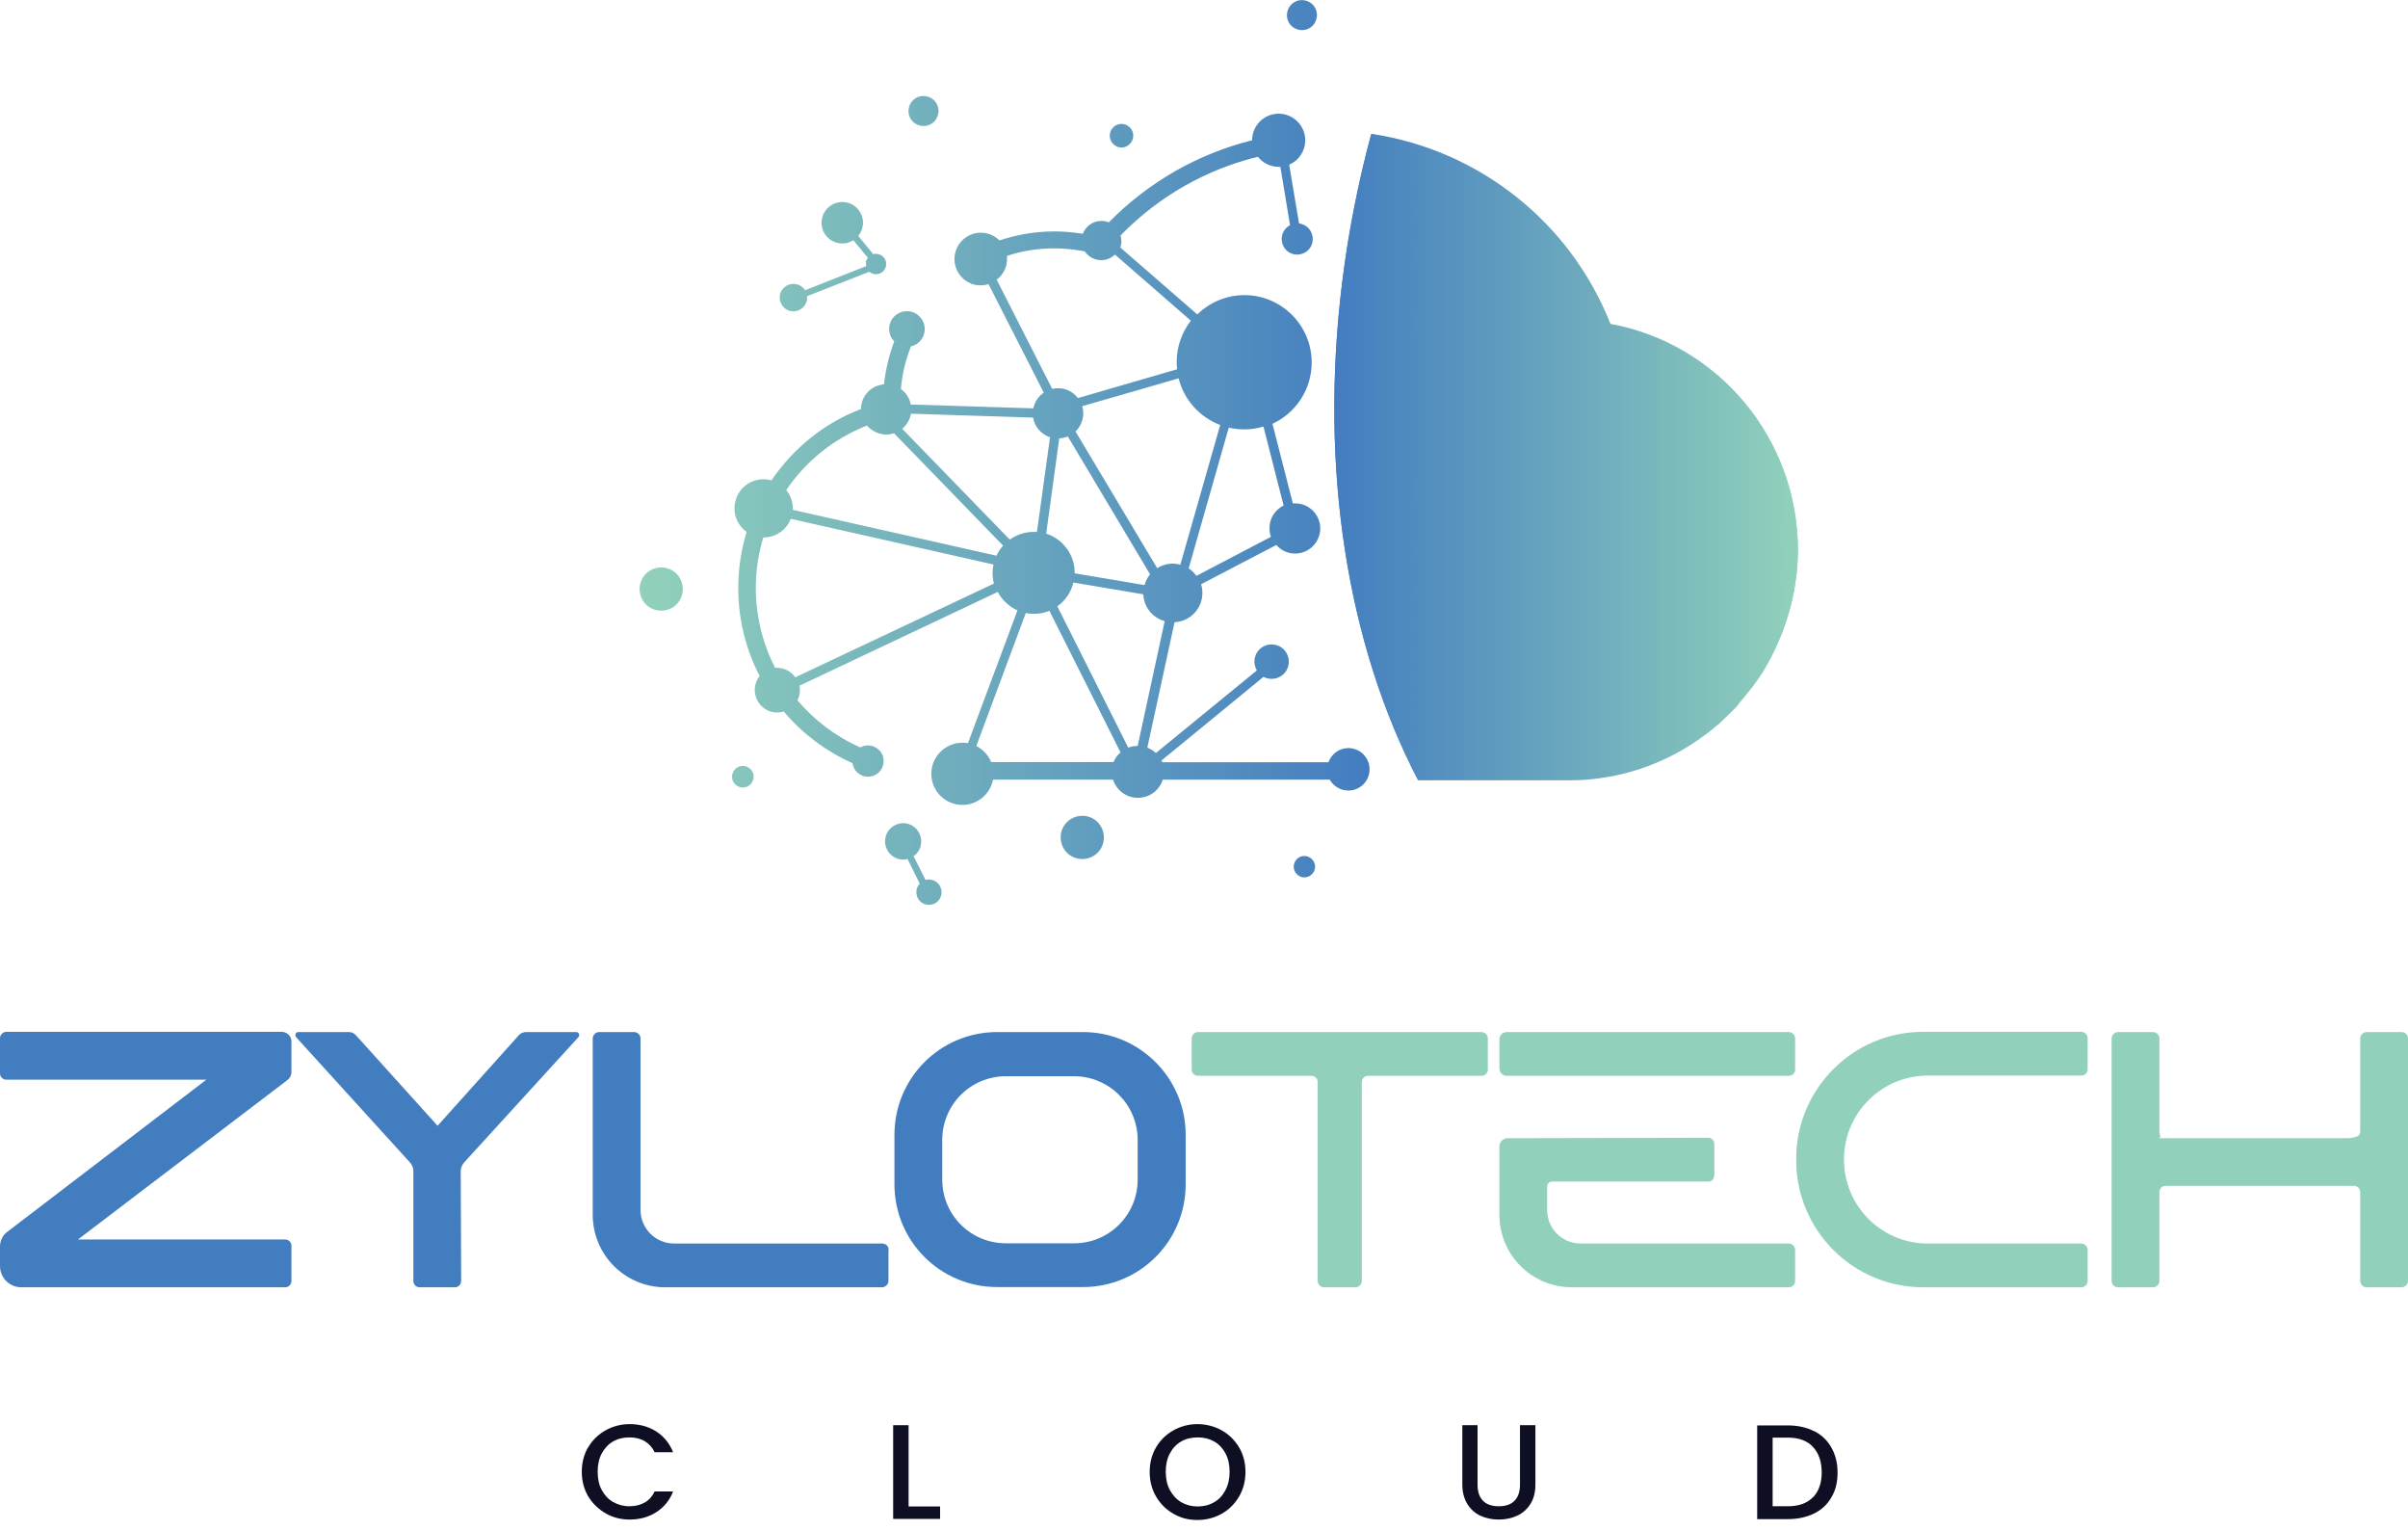
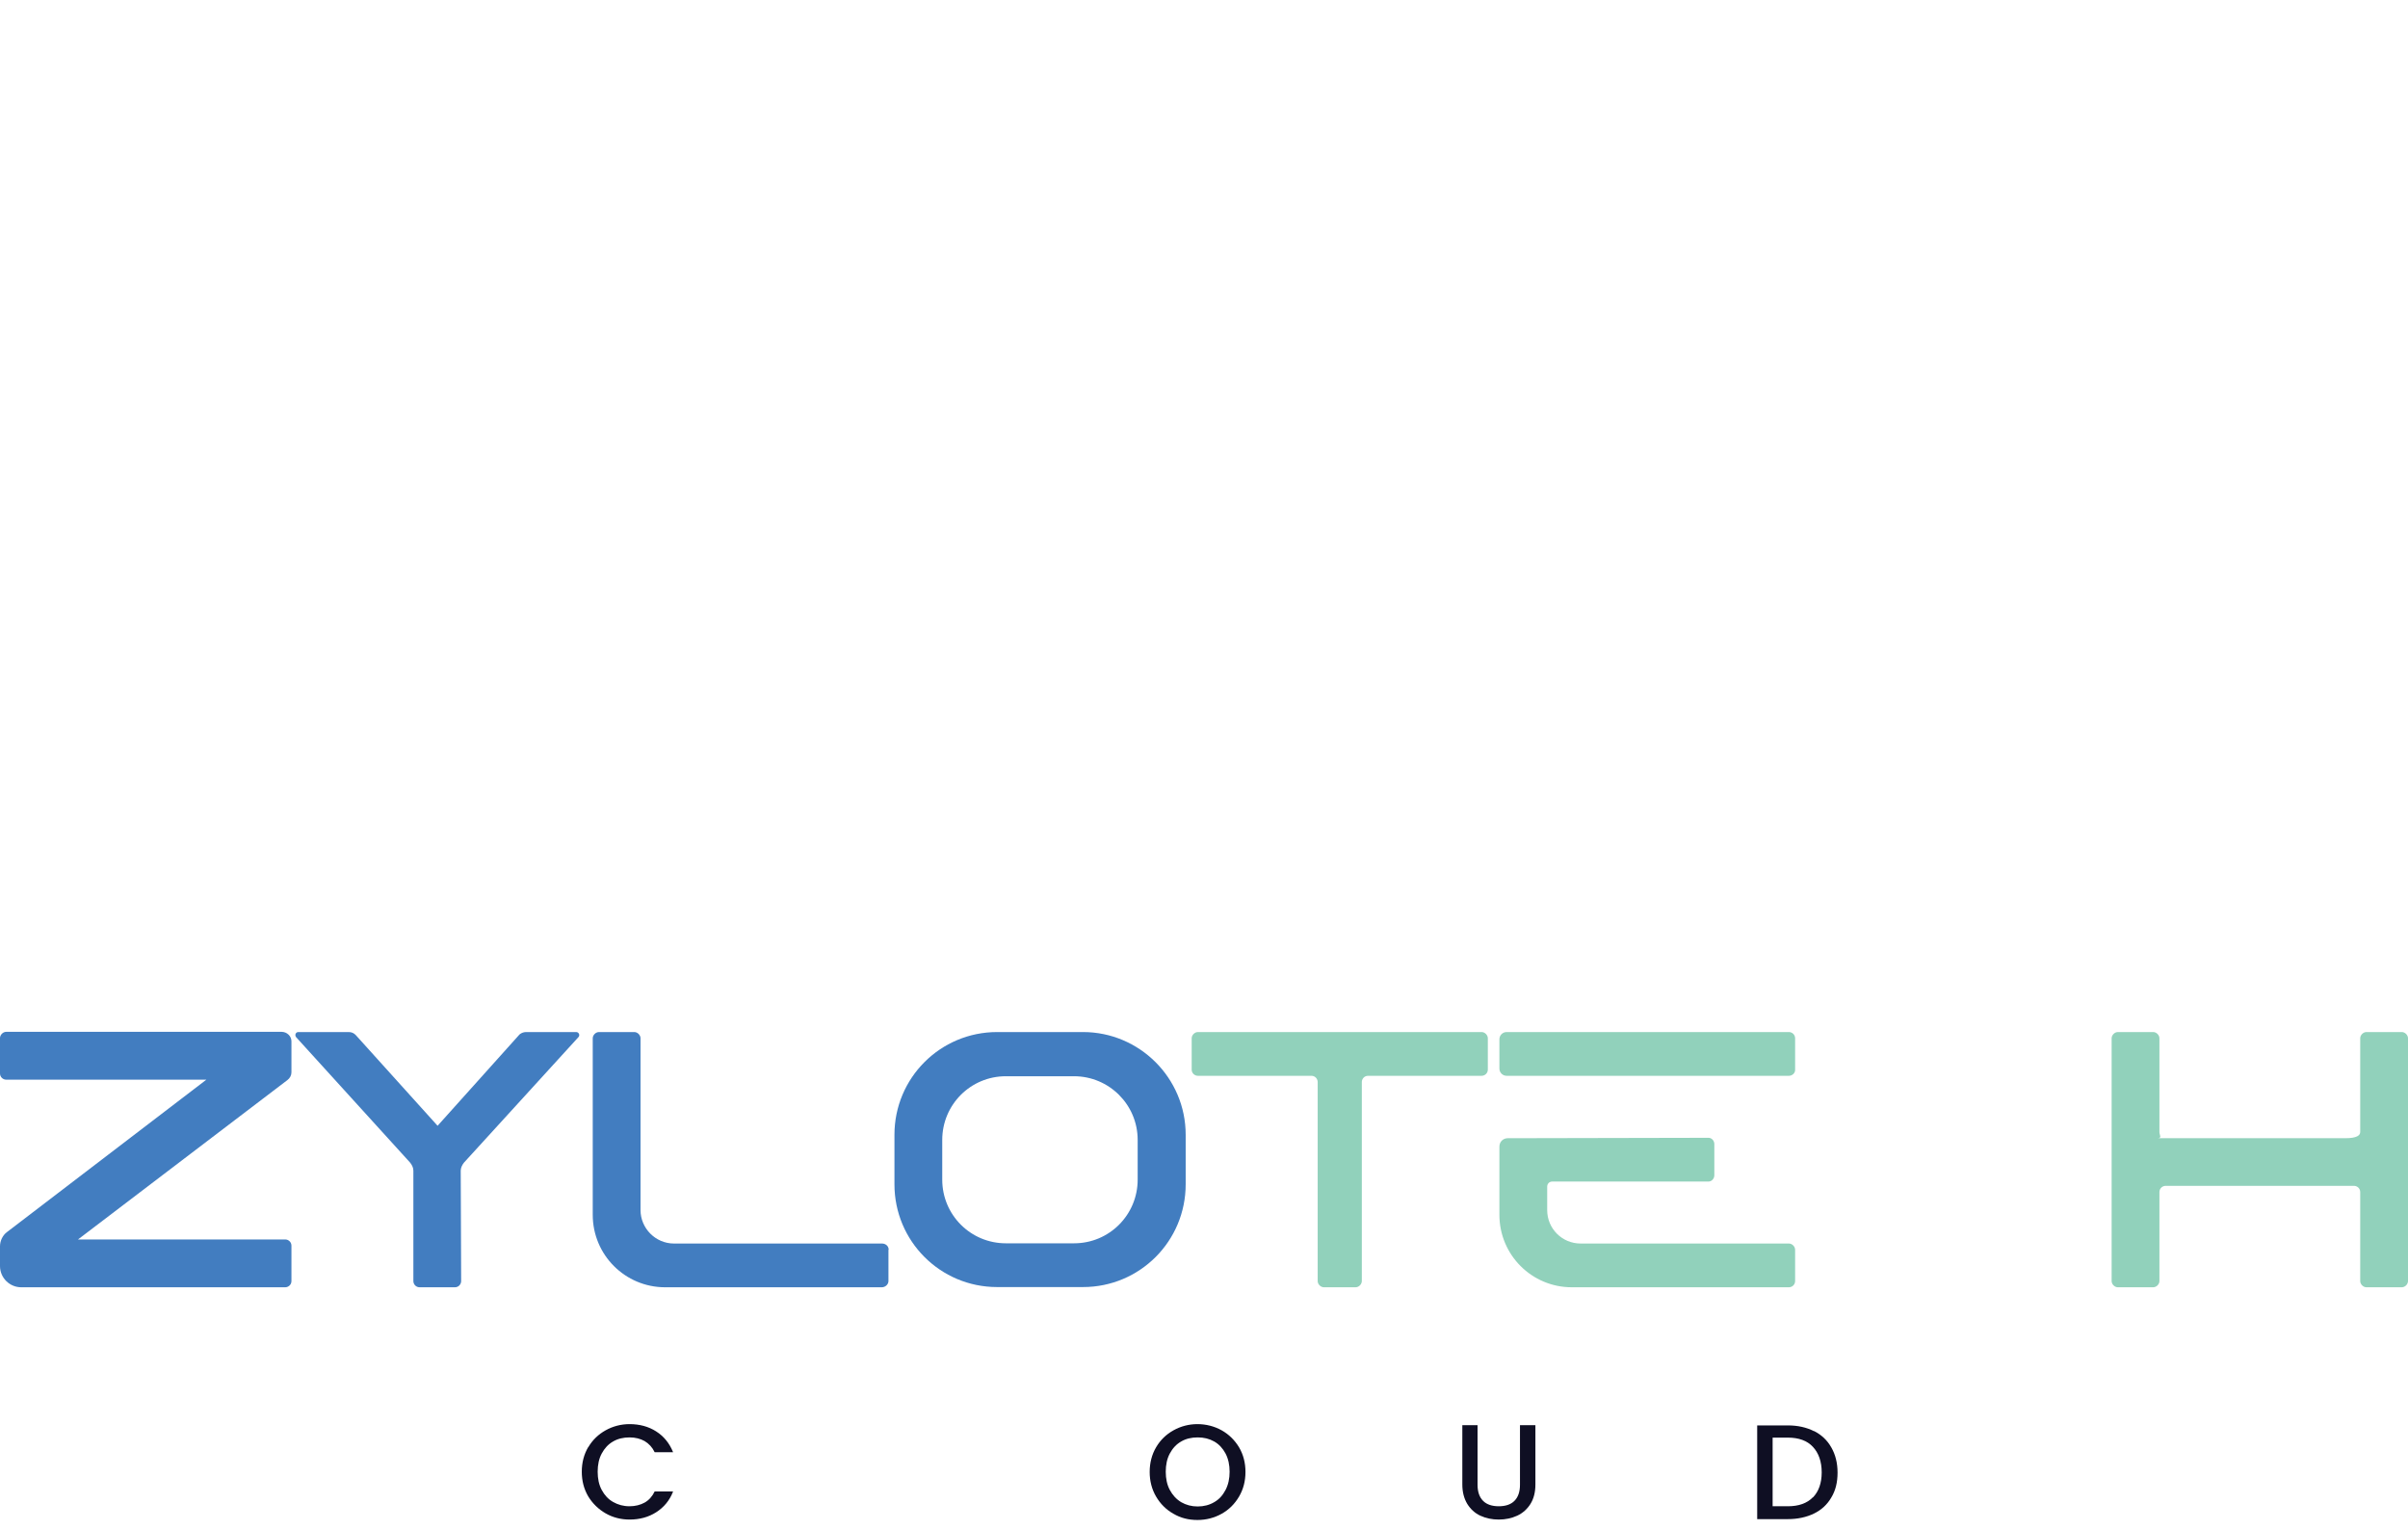
<svg xmlns="http://www.w3.org/2000/svg" width="200" height="127" viewBox="0 0 200 127" fill="none">
  <g clip-path="url(#clip0_46_1030)">
-     <path fill-rule="evenodd" clip-rule="evenodd" d="M73.418 31.913C73.561 30.666 73.846 29.473 74.273 28.351C73.846 27.924 73.721 27.247 73.988 26.677C74.344 25.947 75.234 25.626 75.964 25.983C76.693 26.339 77.014 27.229 76.658 27.959C76.462 28.387 76.07 28.672 75.661 28.761C75.216 29.883 74.931 31.058 74.825 32.304C75.252 32.607 75.554 33.07 75.643 33.587L85.824 33.907C85.931 33.373 86.251 32.892 86.696 32.607L82.104 23.596C81.748 23.703 81.356 23.721 80.983 23.65C79.808 23.382 79.061 22.207 79.328 21.032C79.594 19.856 80.769 19.108 81.944 19.375C82.371 19.465 82.727 19.678 83.012 19.963C84.454 19.482 85.984 19.215 87.586 19.215C88.369 19.215 89.152 19.287 89.935 19.411C90.167 18.788 90.772 18.343 91.484 18.343C91.697 18.343 91.911 18.378 92.089 18.467C95.382 15.119 99.493 12.769 103.996 11.647C103.996 10.418 104.993 9.438 106.203 9.438C107.413 9.438 108.41 10.436 108.41 11.647C108.41 12.555 107.858 13.338 107.075 13.677L107.894 18.556C108.036 18.556 108.161 18.61 108.303 18.681C108.944 18.984 109.211 19.767 108.908 20.408C108.606 21.049 107.823 21.317 107.182 21.014C106.541 20.711 106.274 19.928 106.577 19.287C106.701 19.019 106.897 18.823 107.146 18.699L106.345 13.855C106.345 13.855 106.256 13.855 106.221 13.855C105.509 13.855 104.886 13.534 104.477 13.018C100.169 14.069 96.218 16.312 93.068 19.554C93.103 19.696 93.139 19.856 93.139 20.017C93.139 20.212 93.103 20.391 93.05 20.551L99.44 26.107C100.454 25.128 101.825 24.504 103.355 24.504C106.434 24.504 108.944 27.015 108.944 30.096C108.944 32.358 107.609 34.299 105.687 35.189L107.378 41.796C107.378 41.796 107.502 41.796 107.573 41.796C108.73 41.796 109.656 42.74 109.656 43.88C109.656 45.02 108.713 45.964 107.573 45.964C106.951 45.964 106.399 45.696 106.007 45.251L99.76 48.51C99.831 48.742 99.867 48.991 99.867 49.24C99.867 50.54 98.835 51.609 97.553 51.662L95.293 62.08C95.56 62.187 95.791 62.33 96.005 62.525L104.388 55.669C104.192 55.313 104.121 54.886 104.263 54.476C104.512 53.728 105.331 53.336 106.078 53.586C106.826 53.835 107.218 54.654 106.968 55.402C106.719 56.15 105.9 56.542 105.153 56.292C105.082 56.275 105.011 56.239 104.939 56.203L96.467 63.149C96.467 63.149 96.521 63.255 96.538 63.291H110.332C110.581 62.614 111.222 62.116 111.987 62.116C112.966 62.116 113.75 62.899 113.75 63.879C113.75 64.858 112.966 65.642 111.987 65.642C111.329 65.642 110.742 65.268 110.439 64.734H96.574C96.307 65.606 95.488 66.247 94.51 66.247C93.531 66.247 92.73 65.606 92.445 64.734H82.478C82.246 65.927 81.196 66.835 79.933 66.835C78.509 66.835 77.352 65.677 77.352 64.253C77.352 62.828 78.509 61.671 79.933 61.671C80.093 61.671 80.235 61.671 80.395 61.706L84.507 50.683C83.813 50.362 83.225 49.828 82.869 49.151L66.406 56.934C66.406 56.934 66.406 57.023 66.424 57.058C66.477 57.45 66.406 57.824 66.228 58.145C67.652 59.819 69.432 61.172 71.461 62.062C71.906 61.813 72.457 61.831 72.885 62.169C73.454 62.597 73.561 63.416 73.116 63.986C72.689 64.555 71.87 64.662 71.3 64.217C71.016 64.004 70.856 63.683 70.802 63.362C68.595 62.383 66.637 60.905 65.089 59.071C65 59.106 64.893 59.124 64.786 59.142C63.772 59.284 62.846 58.554 62.704 57.539C62.633 57.005 62.793 56.506 63.095 56.132C61.956 53.942 61.316 51.449 61.316 48.813C61.316 47.21 61.565 45.643 62.01 44.165C61.244 43.613 60.835 42.651 61.066 41.672C61.351 40.372 62.651 39.553 63.95 39.855C63.985 39.855 64.021 39.873 64.074 39.891C65.872 37.237 68.435 35.136 71.514 33.961C71.514 32.874 72.351 32.002 73.418 31.913ZM104.922 35.421C104.405 35.581 103.871 35.652 103.32 35.652C102.893 35.652 102.465 35.599 102.056 35.51L98.728 47.192C98.977 47.353 99.191 47.566 99.368 47.816L105.562 44.575C105.473 44.343 105.438 44.094 105.438 43.844C105.438 43.025 105.918 42.313 106.612 41.974L104.939 35.421H104.922ZM101.326 35.279C99.635 34.637 98.336 33.195 97.891 31.414L89.882 33.729C89.935 33.907 89.971 34.103 89.971 34.317C89.971 34.904 89.722 35.439 89.33 35.831L96.111 47.175C96.485 46.943 96.93 46.8 97.411 46.8C97.624 46.8 97.838 46.836 98.034 46.89L101.344 35.296L101.326 35.279ZM97.767 30.666C97.749 30.47 97.731 30.274 97.731 30.061C97.731 28.761 98.176 27.585 98.906 26.624L92.605 21.139C92.302 21.424 91.911 21.602 91.466 21.602C90.897 21.602 90.398 21.317 90.096 20.871C89.259 20.711 88.422 20.622 87.586 20.622C86.198 20.622 84.881 20.836 83.635 21.245C83.653 21.477 83.635 21.708 83.599 21.958C83.475 22.474 83.19 22.919 82.78 23.222L87.39 32.287C87.55 32.251 87.71 32.233 87.871 32.233C88.547 32.233 89.152 32.554 89.526 33.052L97.749 30.666H97.767ZM94.474 61.938H94.492L96.734 51.573C95.738 51.306 95.008 50.416 94.954 49.347L89.152 48.368C88.956 49.187 88.476 49.881 87.817 50.344L93.709 62.08C93.94 61.991 94.207 61.938 94.474 61.938ZM92.481 63.291C92.605 62.971 92.819 62.686 93.068 62.472L87.159 50.718C86.767 50.879 86.322 50.968 85.859 50.968C85.628 50.968 85.415 50.95 85.201 50.897L81.09 61.938C81.641 62.223 82.086 62.703 82.318 63.273H92.481V63.291ZM88.689 36.24C88.476 36.329 88.227 36.383 87.978 36.4L86.892 44.307C88.262 44.752 89.259 46.035 89.259 47.548V47.602L95.061 48.581C95.15 48.243 95.31 47.94 95.524 47.691L88.689 36.24ZM87.212 36.311C86.483 36.062 85.931 35.439 85.806 34.673L75.661 34.352C75.572 34.851 75.305 35.296 74.931 35.599L83.866 44.806C84.418 44.414 85.112 44.165 85.842 44.165C85.931 44.165 86.037 44.165 86.126 44.165L87.212 36.294V36.311ZM82.513 46.872L65.676 43.079C65.32 44.022 64.395 44.646 63.398 44.628C62.989 45.964 62.775 47.37 62.775 48.813C62.775 51.199 63.362 53.461 64.377 55.455C65.053 55.402 65.676 55.705 66.05 56.239L82.549 48.457C82.478 48.172 82.442 47.887 82.442 47.584C82.442 47.353 82.46 47.121 82.513 46.89V46.872ZM65.836 42.331L82.763 46.142C82.905 45.839 83.083 45.554 83.314 45.305L74.255 35.973C74.059 36.044 73.828 36.08 73.614 36.08C72.974 36.08 72.386 35.777 72.012 35.332C69.236 36.418 66.922 38.306 65.302 40.692C65.676 41.137 65.872 41.725 65.854 42.331H65.836ZM75.412 68.402C74.611 68.188 73.774 68.669 73.561 69.471C73.347 70.272 73.828 71.109 74.629 71.323C74.878 71.394 75.145 71.394 75.376 71.323L76.391 73.371C76.284 73.495 76.195 73.638 76.142 73.816C75.999 74.368 76.32 74.956 76.889 75.098C77.441 75.241 78.028 74.92 78.171 74.35C78.313 73.798 77.993 73.21 77.423 73.068C77.227 73.014 77.031 73.014 76.871 73.068L75.875 71.091C76.159 70.895 76.373 70.61 76.462 70.254C76.676 69.453 76.195 68.616 75.394 68.402H75.412ZM56.19 50.184C56.884 49.49 56.884 48.35 56.19 47.638C55.495 46.943 54.356 46.943 53.645 47.638C52.95 48.332 52.95 49.472 53.645 50.184C54.339 50.879 55.478 50.879 56.19 50.184ZM107.396 0.249C107.947 -0.16 108.73 -0.036 109.14 0.516C109.549 1.068 109.425 1.852 108.873 2.262C108.321 2.671 107.538 2.547 107.129 1.995C106.719 1.442 106.844 0.659 107.396 0.249ZM108.339 71.073C107.84 71.073 107.449 71.483 107.449 71.964C107.449 72.445 107.858 72.854 108.339 72.854C108.819 72.854 109.229 72.445 109.229 71.964C109.229 71.483 108.819 71.073 108.339 71.073ZM62.33 65.125C62.686 64.769 62.686 64.199 62.33 63.861C61.974 63.505 61.405 63.505 61.066 63.861C60.711 64.217 60.711 64.787 61.066 65.125C61.422 65.482 61.992 65.482 62.33 65.125ZM91.163 70.806C91.858 70.112 91.858 68.972 91.163 68.26C90.469 67.565 89.33 67.565 88.618 68.26C87.924 68.954 87.924 70.094 88.618 70.806C89.312 71.501 90.451 71.501 91.163 70.806ZM75.964 8.21C76.515 7.8 77.299 7.925 77.708 8.477C78.117 9.029 77.993 9.812 77.441 10.222C76.889 10.632 76.106 10.507 75.697 9.955C75.287 9.403 75.412 8.619 75.964 8.21ZM92.391 10.649C92.73 10.222 93.353 10.169 93.762 10.507C94.189 10.845 94.243 11.469 93.904 11.878C93.566 12.306 92.943 12.377 92.534 12.021C92.107 11.682 92.053 11.059 92.391 10.649ZM71.906 21.797C71.923 21.655 71.995 21.513 72.084 21.406L70.873 19.945C70.535 20.159 70.126 20.266 69.699 20.195C68.755 20.052 68.115 19.18 68.257 18.236C68.399 17.292 69.289 16.651 70.215 16.793C71.158 16.936 71.799 17.826 71.656 18.752C71.603 19.073 71.478 19.358 71.283 19.589L72.529 21.103C72.635 21.067 72.76 21.067 72.885 21.085C73.347 21.156 73.668 21.584 73.597 22.047C73.525 22.51 73.098 22.83 72.635 22.759C72.475 22.741 72.333 22.67 72.208 22.563L67.029 24.593C67.029 24.683 67.029 24.771 67.029 24.878C66.94 25.502 66.353 25.929 65.73 25.84C65.107 25.751 64.68 25.163 64.769 24.54C64.858 23.917 65.445 23.489 66.068 23.578C66.406 23.632 66.691 23.828 66.869 24.095L71.941 22.1C71.923 21.993 71.923 21.887 71.941 21.78L71.906 21.797Z" fill="url(#paint0_linear_46_1030)" />
-     <path fill-rule="evenodd" clip-rule="evenodd" d="M113.892 11.112C122.773 12.43 130.409 18.396 133.755 26.891C142.743 28.547 149.328 36.436 149.328 45.643C149.328 54.85 142.209 63.309 132.794 64.555C132.046 64.68 131.299 64.716 130.516 64.716H117.772C112.023 53.692 109.496 39.089 111.507 23.169C112.023 19.037 112.842 14.995 113.892 11.095V11.112Z" fill="url(#paint1_linear_46_1030)" />
-     <path fill-rule="evenodd" clip-rule="evenodd" d="M144.363 58.483C144.665 58.145 144.95 57.788 145.235 57.432C145.342 57.307 145.448 57.165 145.555 57.04C145.929 56.542 146.285 56.025 146.605 55.491C146.641 55.42 146.676 55.366 146.712 55.295C146.997 54.814 147.246 54.334 147.477 53.835C147.566 53.657 147.638 53.461 147.727 53.265C147.905 52.873 148.065 52.481 148.207 52.072C148.278 51.858 148.349 51.627 148.421 51.413C148.545 51.021 148.652 50.629 148.759 50.238C148.812 50.006 148.866 49.775 148.919 49.543C149.008 49.116 149.079 48.67 149.133 48.243C149.168 48.047 149.204 47.833 149.222 47.638C149.293 46.996 149.328 46.337 149.328 45.679C149.328 44.592 149.222 43.524 149.044 42.473C149.044 42.455 149.044 42.42 149.044 42.402C149.008 42.206 148.955 42.01 148.919 41.814C148.848 41.494 148.794 41.173 148.705 40.87C148.652 40.657 148.581 40.443 148.51 40.229C148.421 39.944 148.332 39.659 148.243 39.374C148.172 39.161 148.083 38.947 147.994 38.733C147.887 38.466 147.78 38.199 147.655 37.932C147.566 37.718 147.46 37.522 147.371 37.309C147.246 37.041 147.104 36.792 146.961 36.543C146.854 36.347 146.748 36.151 146.641 35.955C146.481 35.688 146.32 35.439 146.16 35.19C146.054 35.011 145.929 34.833 145.822 34.673C145.626 34.388 145.395 34.103 145.181 33.836C145.075 33.711 144.986 33.587 144.879 33.462C144.558 33.07 144.22 32.696 143.864 32.34C143.758 32.233 143.651 32.144 143.562 32.055C143.295 31.788 143.028 31.539 142.743 31.289C142.601 31.165 142.44 31.04 142.28 30.915C142.031 30.72 141.782 30.506 141.533 30.328C141.373 30.203 141.195 30.078 141.017 29.972C140.767 29.794 140.5 29.633 140.233 29.473C140.055 29.366 139.86 29.259 139.682 29.152C139.415 28.992 139.148 28.85 138.863 28.707C138.667 28.618 138.489 28.511 138.293 28.422C138.009 28.28 137.706 28.155 137.404 28.048C137.208 27.977 137.03 27.888 136.834 27.817C136.496 27.692 136.158 27.585 135.819 27.478C135.659 27.425 135.481 27.372 135.321 27.318C134.805 27.176 134.289 27.051 133.755 26.962C133.506 26.321 133.221 25.698 132.918 25.092C132.829 24.914 132.74 24.754 132.651 24.593C132.58 24.469 132.527 24.344 132.456 24.22C132.278 23.881 132.082 23.561 131.886 23.24C131.779 23.08 131.69 22.902 131.583 22.741C131.441 22.528 131.316 22.314 131.174 22.118C131.085 21.993 130.996 21.869 130.907 21.726C130.747 21.513 130.605 21.281 130.444 21.085C130.409 21.05 130.391 21.014 130.355 20.978C130.035 20.569 129.715 20.159 129.376 19.75C129.341 19.714 129.305 19.66 129.27 19.625C129.234 19.589 129.216 19.554 129.181 19.536C129.056 19.393 128.914 19.251 128.789 19.091C128.451 18.717 128.095 18.36 127.739 18.022C127.632 17.933 127.543 17.826 127.454 17.737C127.419 17.702 127.365 17.666 127.33 17.63C126.849 17.185 126.351 16.758 125.835 16.348C125.763 16.295 125.692 16.241 125.639 16.206C125.585 16.17 125.514 16.117 125.461 16.081C125.336 15.992 125.212 15.903 125.087 15.796C124.802 15.582 124.518 15.386 124.233 15.191C124.073 15.084 123.895 14.977 123.734 14.87C123.503 14.728 123.289 14.585 123.058 14.443C122.969 14.389 122.898 14.354 122.809 14.3C122.684 14.229 122.56 14.158 122.435 14.086C122.328 14.033 122.222 13.962 122.115 13.908C121.652 13.659 121.171 13.428 120.691 13.196C120.602 13.16 120.513 13.107 120.424 13.071C119.676 12.733 118.911 12.448 118.128 12.199C118.039 12.181 117.968 12.127 117.897 12.11C116.597 11.7 115.262 11.362 113.892 11.166C112.842 15.066 112.041 19.091 111.507 23.24C109.496 39.161 112.023 53.764 117.772 64.787H130.516C131.299 64.787 132.046 64.734 132.794 64.627C136.603 64.128 140.002 62.49 142.743 60.121C142.743 60.121 142.743 60.121 142.761 60.121C142.85 60.05 142.921 59.961 143.01 59.872C143.313 59.587 143.615 59.302 143.9 59.017C144.06 58.857 144.202 58.714 144.345 58.554L144.363 58.483Z" fill="url(#paint2_linear_46_1030)" />
    <path d="M23.69 102.915C23.957 102.915 24.206 103.129 24.206 103.431V106.37C24.206 106.672 23.957 106.886 23.69 106.886H1.762C0.801 106.886 0 106.103 0 105.123V103.485C0 103.04 0.214 102.577 0.57 102.309L17.14 89.648H0.516C0.249 89.648 0 89.434 0 89.131V86.193C0 85.926 0.249 85.676 0.516 85.676H23.387C23.832 85.676 24.206 86.032 24.206 86.46V89.042C24.206 89.291 24.081 89.523 23.868 89.683L6.479 102.915H23.69Z" fill="#427DC0" />
    <path d="M47.86 85.694C48.073 85.694 48.198 85.961 48.038 86.121L38.533 96.539C38.391 96.718 38.266 96.967 38.266 97.198L38.302 106.37C38.302 106.637 38.089 106.886 37.786 106.886H34.849C34.547 106.886 34.333 106.637 34.333 106.37V97.198C34.333 96.949 34.208 96.718 34.066 96.539L24.597 86.121C24.455 85.943 24.562 85.694 24.775 85.694H28.958C29.207 85.694 29.403 85.783 29.563 85.961L36.344 93.476L43.09 85.961C43.232 85.783 43.481 85.694 43.695 85.694H47.878H47.86Z" fill="#427DC0" />
    <path d="M73.792 103.77V106.37C73.792 106.637 73.543 106.886 73.241 106.886H55.246C51.918 106.886 49.231 104.197 49.231 100.867V86.211C49.231 85.944 49.48 85.694 49.747 85.694H52.684C52.95 85.694 53.2 85.944 53.2 86.211V100.475C53.2 101.989 54.446 103.253 55.976 103.253H73.258C73.561 103.253 73.81 103.467 73.81 103.77H73.792Z" fill="#427DC0" />
    <path d="M98.478 94.224V98.338C98.478 103.057 94.669 106.868 89.953 106.868H82.816C78.099 106.868 74.29 103.057 74.29 98.338V94.224C74.29 89.505 78.099 85.694 82.816 85.694H89.953C94.634 85.694 98.478 89.505 98.478 94.224ZM94.491 94.652C94.491 91.713 92.106 89.363 89.205 89.363H83.545C80.609 89.363 78.259 91.731 78.259 94.652V97.946C78.259 100.885 80.626 103.235 83.545 103.235H89.205C92.142 103.235 94.491 100.867 94.491 97.946V94.652Z" fill="#427DC0" />
    <path d="M123.058 85.694C123.325 85.694 123.574 85.943 123.574 86.21V88.811C123.574 89.113 123.325 89.327 123.058 89.327H113.625C113.322 89.327 113.108 89.576 113.108 89.844V106.37C113.108 106.637 112.859 106.886 112.592 106.886H109.958C109.691 106.886 109.442 106.637 109.442 106.37V89.844C109.442 89.576 109.228 89.327 108.926 89.327H99.493C99.226 89.327 98.977 89.113 98.977 88.811V86.21C98.977 85.943 99.226 85.694 99.493 85.694H123.058Z" fill="#91D1BB" />
    <path d="M149.096 86.211V88.846C149.096 89.113 148.847 89.327 148.58 89.327H125.14C124.801 89.327 124.535 89.06 124.535 88.722V86.3C124.535 85.961 124.801 85.694 125.14 85.694H148.58C148.847 85.694 149.096 85.908 149.096 86.211ZM149.096 103.77V106.37C149.096 106.672 148.847 106.886 148.58 106.886H130.55C127.222 106.886 124.535 104.197 124.535 100.867V95.204C124.535 94.812 124.837 94.509 125.229 94.509L141.906 94.474C142.173 94.474 142.386 94.723 142.386 94.99V97.59C142.386 97.857 142.173 98.107 141.906 98.107H128.931C128.682 98.107 128.504 98.285 128.504 98.534V100.475C128.504 102.024 129.749 103.253 131.28 103.253H148.58C148.847 103.253 149.096 103.503 149.096 103.77Z" fill="#91D1BB" />
-     <path d="M153.155 96.29C153.155 100.137 156.27 103.253 160.114 103.253H172.876C173.143 103.253 173.392 103.503 173.392 103.77V106.37C173.392 106.637 173.143 106.886 172.876 106.886H159.723C153.921 106.886 149.186 102.167 149.186 96.344V96.219C149.186 90.413 153.903 85.676 159.723 85.676H172.876C173.143 85.676 173.392 85.926 173.392 86.193V88.793C173.392 89.096 173.143 89.309 172.876 89.309H160.114C156.27 89.309 153.155 92.426 153.155 96.272V96.29Z" fill="#91D1BB" />
    <path d="M200 86.211V106.37C200 106.637 199.751 106.886 199.484 106.886H196.547C196.28 106.886 196.031 106.637 196.031 106.37V98.979C196.031 98.677 195.782 98.463 195.515 98.463H179.87C179.603 98.463 179.354 98.677 179.354 98.979V106.37C179.354 106.637 179.105 106.886 178.838 106.886H175.901C175.634 106.886 175.385 106.637 175.385 106.37V86.211C175.385 85.944 175.634 85.694 175.901 85.694H178.838C179.105 85.694 179.354 85.944 179.354 86.211V93.993C179.354 94.26 179.603 94.509 179.176 94.509H194.785C195.782 94.509 196.031 94.26 196.031 93.993V86.211C196.031 85.944 196.28 85.694 196.547 85.694H199.484C199.751 85.694 200 85.944 200 86.211Z" fill="#91D1BB" />
    <path d="M48.856 120.171C49.212 119.566 49.693 119.103 50.298 118.764C50.903 118.426 51.58 118.248 52.291 118.248C53.11 118.248 53.858 118.444 54.498 118.853C55.139 119.263 55.602 119.833 55.905 120.581H54.374C54.178 120.171 53.893 119.868 53.537 119.655C53.181 119.459 52.772 119.352 52.291 119.352C51.775 119.352 51.313 119.459 50.921 119.69C50.512 119.922 50.209 120.26 49.978 120.688C49.746 121.115 49.64 121.632 49.64 122.201C49.64 122.771 49.746 123.288 49.978 123.715C50.209 124.143 50.512 124.481 50.921 124.712C51.33 124.944 51.775 125.069 52.291 125.069C52.754 125.069 53.181 124.962 53.537 124.766C53.893 124.57 54.178 124.249 54.374 123.84H55.905C55.62 124.588 55.139 125.158 54.498 125.567C53.858 125.977 53.11 126.173 52.291 126.173C51.562 126.173 50.886 125.995 50.298 125.656C49.711 125.318 49.212 124.837 48.856 124.249C48.501 123.644 48.322 122.967 48.322 122.201C48.322 121.436 48.501 120.759 48.856 120.153V120.171Z" fill="#0F0F23" />
-     <path d="M75.447 125.086H78.081V126.119H74.183V118.337H75.465V125.086H75.447Z" fill="#0F0F23" />
    <path d="M97.464 125.692C96.859 125.353 96.378 124.873 96.022 124.267C95.666 123.662 95.488 122.967 95.488 122.219C95.488 121.471 95.666 120.777 96.022 120.171C96.378 119.566 96.859 119.103 97.464 118.764C98.069 118.426 98.745 118.248 99.457 118.248C100.169 118.248 100.863 118.426 101.468 118.764C102.073 119.103 102.554 119.584 102.91 120.171C103.266 120.777 103.444 121.453 103.444 122.219C103.444 122.985 103.266 123.662 102.91 124.267C102.554 124.873 102.073 125.353 101.468 125.692C100.863 126.03 100.187 126.208 99.457 126.208C98.727 126.208 98.069 126.048 97.464 125.692ZM100.845 124.73C101.255 124.499 101.557 124.16 101.789 123.715C102.02 123.27 102.127 122.771 102.127 122.201C102.127 121.632 102.02 121.133 101.789 120.688C101.557 120.26 101.255 119.922 100.845 119.69C100.436 119.459 99.991 119.352 99.475 119.352C98.959 119.352 98.496 119.459 98.105 119.69C97.695 119.922 97.392 120.26 97.161 120.688C96.93 121.115 96.823 121.632 96.823 122.201C96.823 122.771 96.93 123.288 97.161 123.715C97.392 124.143 97.695 124.481 98.105 124.73C98.514 124.962 98.959 125.086 99.475 125.086C99.991 125.086 100.454 124.962 100.845 124.73Z" fill="#0F0F23" />
    <path d="M122.72 118.337V123.288C122.72 123.875 122.88 124.321 123.183 124.623C123.485 124.926 123.93 125.069 124.482 125.069C125.034 125.069 125.479 124.926 125.781 124.623C126.084 124.321 126.244 123.875 126.244 123.288V118.337H127.525V123.27C127.525 123.911 127.383 124.445 127.116 124.873C126.849 125.3 126.475 125.638 126.013 125.852C125.55 126.066 125.034 126.173 124.482 126.173C123.93 126.173 123.414 126.066 122.951 125.852C122.489 125.638 122.133 125.3 121.866 124.873C121.599 124.427 121.456 123.893 121.456 123.27V118.337H122.738H122.72Z" fill="#0F0F23" />
    <path d="M150.663 118.818C151.286 119.138 151.766 119.584 152.105 120.189C152.443 120.777 152.621 121.471 152.621 122.273C152.621 123.074 152.461 123.751 152.105 124.338C151.766 124.926 151.286 125.371 150.663 125.674C150.04 125.977 149.31 126.137 148.492 126.137H145.946V118.355H148.492C149.31 118.355 150.04 118.515 150.663 118.836V118.818ZM150.574 124.338C151.055 123.84 151.304 123.145 151.304 122.255C151.304 121.364 151.055 120.652 150.574 120.136C150.093 119.619 149.399 119.37 148.492 119.37H147.228V125.069H148.492C149.399 125.069 150.093 124.819 150.574 124.321V124.338Z" fill="#0F0F23" />
  </g>
  <defs>
    <linearGradient id="paint0_linear_46_1030" x1="113.696" y1="37.576" x2="53.128" y2="37.576" gradientUnits="userSpaceOnUse">
      <stop stop-color="#437DC0" />
      <stop offset="1" stop-color="#91D1BB" />
    </linearGradient>
    <linearGradient id="paint1_linear_46_1030" x1="110.831" y1="37.932" x2="149.346" y2="37.932" gradientUnits="userSpaceOnUse">
      <stop stop-color="#437DC0" />
      <stop offset="1" stop-color="#91D1BB" />
    </linearGradient>
    <linearGradient id="paint2_linear_46_1030" x1="110.831" y1="37.932" x2="149.346" y2="37.932" gradientUnits="userSpaceOnUse">
      <stop stop-color="#437DC0" />
      <stop offset="1" stop-color="#91D1BB" />
    </linearGradient>
    <clipPath id="clip0_46_1030">
      <rect width="200" height="126.19" fill="white" />
    </clipPath>
  </defs>
</svg>